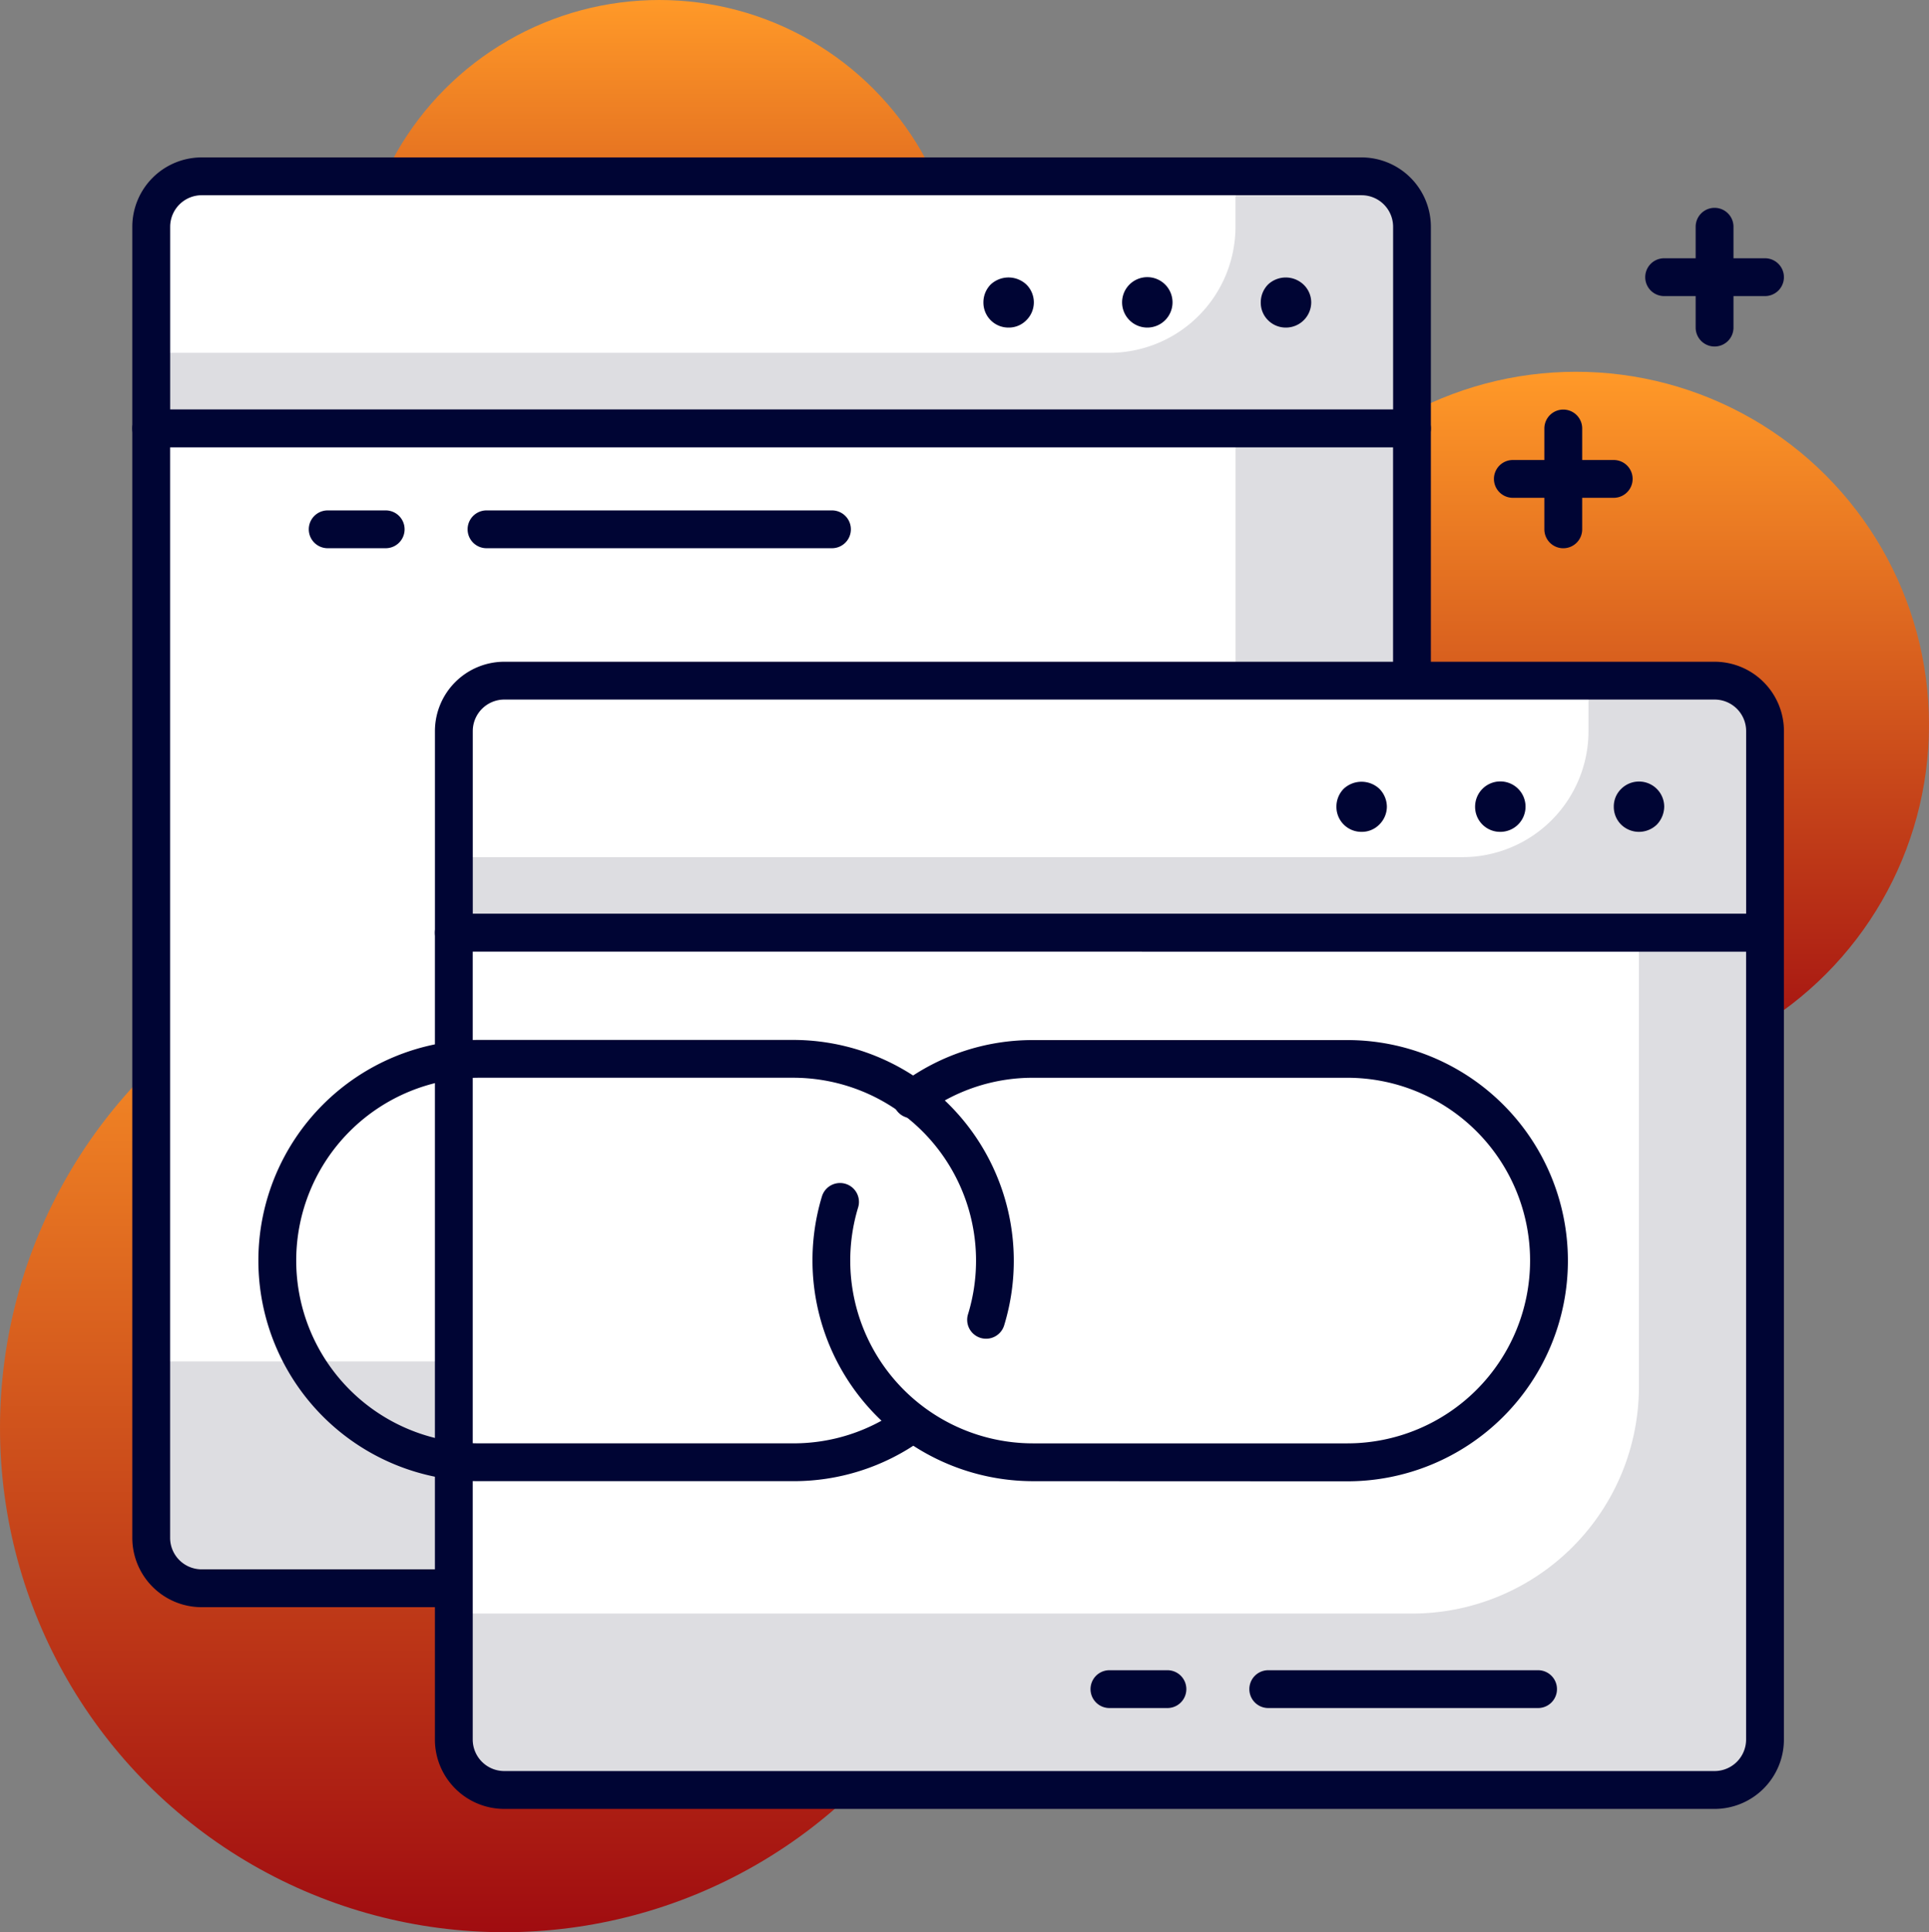
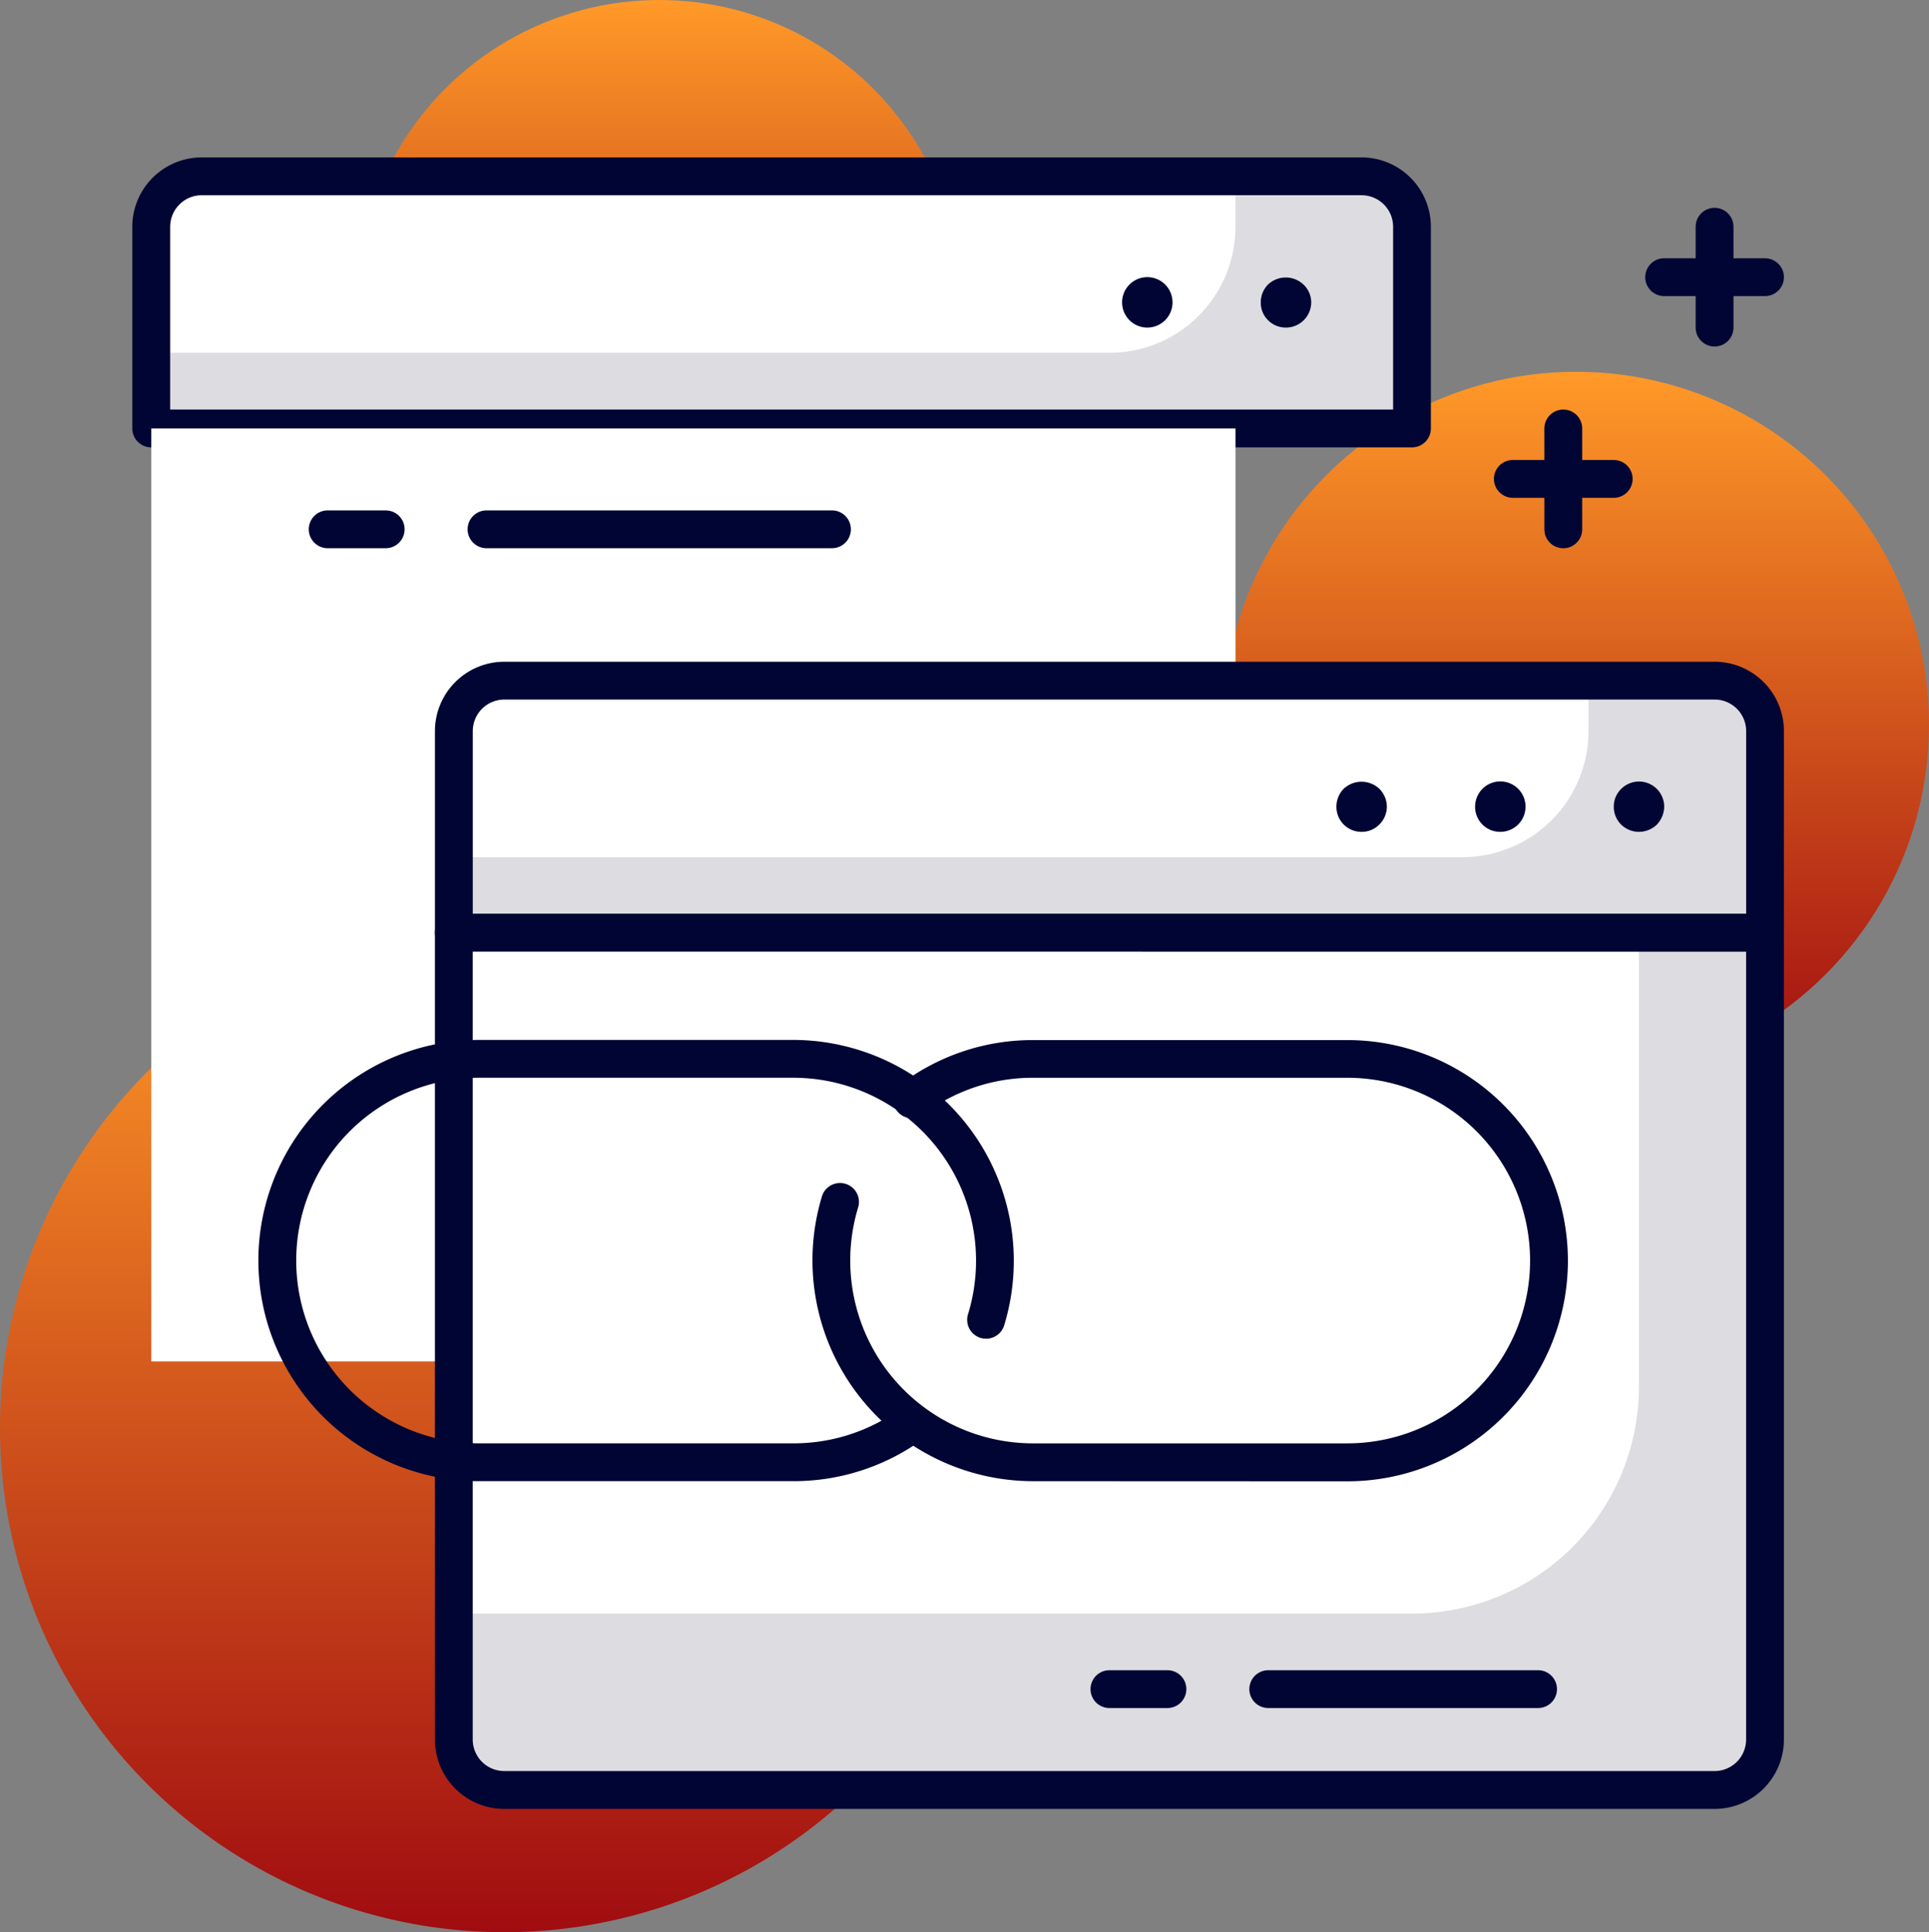
<svg xmlns="http://www.w3.org/2000/svg" width="76.502" height="76.633" viewBox="0 0 76.502 76.633">
  <rect x="0" y="0" width="76.502" height="76.633" fill="#808080" stroke="none" />
  <defs>
    <linearGradient id="linear-gradient" x1="0.5" x2="0.5" y2="1" gradientUnits="objectBoundingBox">
      <stop offset="0" stop-color="#ff9928" />
      <stop offset="1" stop-color="#a00c10" />
    </linearGradient>
  </defs>
  <g id="link_building" data-name="link building" transform="translate(-732.482 -333.779)">
    <g id="Group_17152" data-name="Group 17152">
      <circle id="Ellipse_1855" data-name="Ellipse 1855" cx="14" cy="14" r="14" transform="translate(780.984 348.524)" fill="url(#linear-gradient)" />
    </g>
    <g id="Group_17153" data-name="Group 17153">
      <circle id="Ellipse_1856" data-name="Ellipse 1856" cx="12" cy="12" r="12" transform="translate(746.628 333.779)" fill="url(#linear-gradient)" />
    </g>
    <g id="Group_17154" data-name="Group 17154">
      <circle id="Ellipse_1857" data-name="Ellipse 1857" cx="20" cy="20" r="20" transform="translate(732.482 370.412)" fill="url(#linear-gradient)" />
    </g>
    <g id="Group_17183" data-name="Group 17183">
      <g id="Group_17155" data-name="Group 17155">
        <path id="Rectangle_1549" data-name="Rectangle 1549" d="M2,0H48a2,2,0,0,1,2,2v8a0,0,0,0,1,0,0H0a0,0,0,0,1,0,0V2A2,2,0,0,1,2,0Z" transform="translate(738.481 340.772)" fill="#dddde1" />
      </g>
      <g id="Group_17156" data-name="Group 17156">
        <path id="Rectangle_1550" data-name="Rectangle 1550" d="M2,0H43a0,0,0,0,1,0,0V2a5,5,0,0,1-5,5H0A0,0,0,0,1,0,7V2A2,2,0,0,1,2,0Z" transform="translate(738.479 340.772)" fill="#fff" />
      </g>
      <g id="Group_17157" data-name="Group 17157">
        <path id="Path_18492" data-name="Path 18492" d="M783.483,346.771a.993.993,0,0,1-.71-.29.973.973,0,0,1-.29-.71,1.007,1.007,0,0,1,.29-.71,1.025,1.025,0,0,1,1.411.01.98.98,0,0,1,.3.7,1.005,1.005,0,0,1-1,1Z" fill="#000534" />
      </g>
      <g id="Group_17158" data-name="Group 17158">
        <path id="Path_18493" data-name="Path 18493" d="M776.983,345.771a1,1,0,0,1,1-1h0a1,1,0,0,1,1,1h0a1,1,0,0,1-1,1h0A1,1,0,0,1,776.983,345.771Z" fill="#000534" />
      </g>
      <g id="Group_17159" data-name="Group 17159">
-         <path id="Path_18494" data-name="Path 18494" d="M772.483,346.771a.99.99,0,0,1-1-1,1.007,1.007,0,0,1,.29-.71,1.036,1.036,0,0,1,1.411,0,.993.993,0,0,1,0,1.42A.969.969,0,0,1,772.483,346.771Z" fill="#000534" />
-       </g>
+         </g>
      <g id="Group_17160" data-name="Group 17160">
        <path id="Path_18495" data-name="Path 18495" d="M788.479,351.522h-50a.75.75,0,0,1-.75-.75v-8a2.754,2.754,0,0,1,2.75-2.75h46a2.753,2.753,0,0,1,2.75,2.75v8A.75.75,0,0,1,788.479,351.522Zm-49.248-1.5h48.5v-7.25a1.251,1.251,0,0,0-1.25-1.25h-46a1.252,1.252,0,0,0-1.25,1.25Z" fill="#000534" />
      </g>
      <g id="Group_17161" data-name="Group 17161">
-         <path id="Rectangle_1551" data-name="Rectangle 1551" d="M0,0H50a0,0,0,0,1,0,0V44a2,2,0,0,1-2,2H2a2,2,0,0,1-2-2V0A0,0,0,0,1,0,0Z" transform="translate(738.479 350.772)" fill="#dddde1" />
-       </g>
+         </g>
      <g id="Group_17162" data-name="Group 17162">
        <path id="Rectangle_1552" data-name="Rectangle 1552" d="M0,0H43a0,0,0,0,1,0,0V34a3,3,0,0,1-3,3H0a0,0,0,0,1,0,0V0A0,0,0,0,1,0,0Z" transform="translate(738.481 350.773)" fill="#fff" />
      </g>
      <g id="Group_17163" data-name="Group 17163">
-         <path id="Path_18496" data-name="Path 18496" d="M786.479,397.521h-46a2.752,2.752,0,0,1-2.75-2.75v-44a.75.75,0,0,1,.75-.75h50a.75.75,0,0,1,.75.75v44A2.752,2.752,0,0,1,786.479,397.521Zm-47.25-46v43.249a1.25,1.25,0,0,0,1.25,1.25h46a1.25,1.25,0,0,0,1.25-1.25V351.522Z" fill="#000534" />
-       </g>
+         </g>
      <g id="Group_17164" data-name="Group 17164">
        <path id="Rectangle_1553" data-name="Rectangle 1553" d="M2,0H50a2,2,0,0,1,2,2v8a0,0,0,0,1,0,0H0a0,0,0,0,1,0,0V2A2,2,0,0,1,2,0Z" transform="translate(750.482 360.774)" fill="#dddde1" />
      </g>
      <g id="Group_17165" data-name="Group 17165">
        <path id="Rectangle_1554" data-name="Rectangle 1554" d="M2,0H45a0,0,0,0,1,0,0V2a5,5,0,0,1-5,5H0A0,0,0,0,1,0,7V2A2,2,0,0,1,2,0Z" transform="translate(750.48 360.774)" fill="#fff" />
      </g>
      <g id="Group_17166" data-name="Group 17166">
        <path id="Path_18497" data-name="Path 18497" d="M797.483,366.771a1.01,1.01,0,0,1-.71-.29.99.99,0,0,1-.29-.71.967.967,0,0,1,.29-.7,1,1,0,0,1,1.71.7,1.052,1.052,0,0,1-.29.71A1.024,1.024,0,0,1,797.483,366.771Z" fill="#000534" />
      </g>
      <g id="Group_17167" data-name="Group 17167">
        <path id="Path_18498" data-name="Path 18498" d="M790.983,365.771a1,1,0,0,1,1-1h0a1,1,0,0,1,1,1h0a1,1,0,0,1-1,1h0A.991.991,0,0,1,790.983,365.771Z" fill="#000534" />
      </g>
      <g id="Group_17168" data-name="Group 17168">
        <path id="Path_18499" data-name="Path 18499" d="M786.483,366.771a.99.99,0,0,1-1-1,1.007,1.007,0,0,1,.29-.71,1.036,1.036,0,0,1,1.411,0,1.02,1.02,0,0,1,.3.71,1,1,0,0,1-.3.71A.969.969,0,0,1,786.483,366.771Z" fill="#000534" />
      </g>
      <g id="Group_17169" data-name="Group 17169">
        <path id="Path_18500" data-name="Path 18500" d="M802.481,371.524h-52a.75.75,0,0,1-.75-.75v-8a2.754,2.754,0,0,1,2.75-2.75h48a2.753,2.753,0,0,1,2.75,2.75v8A.75.75,0,0,1,802.481,371.524Zm-51.249-1.5h50.5v-7.25a1.251,1.251,0,0,0-1.25-1.25h-48a1.252,1.252,0,0,0-1.25,1.25Z" fill="#000534" />
      </g>
      <g id="Group_17170" data-name="Group 17170">
        <path id="Rectangle_1555" data-name="Rectangle 1555" d="M0,0H52a0,0,0,0,1,0,0V32a2,2,0,0,1-2,2H2a2,2,0,0,1-2-2V0A0,0,0,0,1,0,0Z" transform="translate(750.48 370.774)" fill="#dddde1" />
      </g>
      <g id="Group_17171" data-name="Group 17171">
        <path id="Rectangle_1556" data-name="Rectangle 1556" d="M0,0H47a0,0,0,0,1,0,0V18a9,9,0,0,1-9,9H0a0,0,0,0,1,0,0V0A0,0,0,0,1,0,0Z" transform="translate(750.48 370.774)" fill="#fff" />
      </g>
      <g id="Group_17172" data-name="Group 17172">
        <path id="Path_18501" data-name="Path 18501" d="M800.48,405.522h-48a2.753,2.753,0,0,1-2.75-2.75v-32a.75.75,0,0,1,.75-.75h52a.75.75,0,0,1,.75.75v32A2.752,2.752,0,0,1,800.48,405.522Zm-49.25-34v31.248a1.251,1.251,0,0,0,1.25,1.25h48a1.25,1.25,0,0,0,1.25-1.25V371.524Z" fill="#000534" />
      </g>
      <g id="Group_17173" data-name="Group 17173">
        <path id="Path_18502" data-name="Path 18502" d="M751.479,392.523a8.749,8.749,0,1,1,0-17.5h12.46a8.761,8.761,0,0,1,8.373,11.3.75.75,0,1,1-1.435-.435,7.255,7.255,0,0,0-6.938-9.365H751.48a7.249,7.249,0,1,0,0,14.5H763.94a7.2,7.2,0,0,0,4.216-1.349.75.75,0,1,1,.873,1.221,8.7,8.7,0,0,1-5.089,1.628Z" fill="#000534" />
      </g>
      <g id="Group_17174" data-name="Group 17174">
        <path id="Path_18503" data-name="Path 18503" d="M773.453,392.524a8.759,8.759,0,0,1-8.374-11.294.75.75,0,0,1,1.436.436,7.251,7.251,0,0,0,6.938,9.358l12.46,0a7.249,7.249,0,1,0,0-14.5h-12.46a7.2,7.2,0,0,0-4.313,1.422.75.75,0,1,1-.893-1.2,8.685,8.685,0,0,1,5.206-1.717h12.46a8.749,8.749,0,1,1,0,17.5Z" fill="#000534" />
      </g>
      <g id="Group_17175" data-name="Group 17175">
        <path id="Path_18504" data-name="Path 18504" d="M802.48,345.522h-4a.75.75,0,0,1,0-1.5h4a.75.75,0,0,1,0,1.5Z" fill="#000534" />
      </g>
      <g id="Group_17176" data-name="Group 17176">
        <path id="Path_18505" data-name="Path 18505" d="M800.48,347.522a.75.75,0,0,1-.75-.75v-4a.75.75,0,0,1,1.5,0v4A.75.75,0,0,1,800.48,347.522Z" fill="#000534" />
      </g>
      <g id="Group_17177" data-name="Group 17177">
        <path id="Path_18506" data-name="Path 18506" d="M796.48,353.523h-4a.75.75,0,0,1,0-1.5h4a.75.75,0,0,1,0,1.5Z" fill="#000534" />
      </g>
      <g id="Group_17178" data-name="Group 17178">
        <path id="Path_18507" data-name="Path 18507" d="M794.48,355.523a.75.75,0,0,1-.75-.75v-4a.75.75,0,0,1,1.5,0v4A.75.75,0,0,1,794.48,355.523Z" fill="#000534" />
      </g>
      <g id="Group_17179" data-name="Group 17179">
        <path id="Path_18508" data-name="Path 18508" d="M793.48,401.521h-10.7a.75.75,0,0,1,0-1.5h10.7a.75.75,0,0,1,0,1.5Z" fill="#000534" />
      </g>
      <g id="Group_17180" data-name="Group 17180">
        <path id="Path_18509" data-name="Path 18509" d="M778.781,401.521h-2.3a.75.75,0,0,1,0-1.5h2.3a.75.75,0,0,1,0,1.5Z" fill="#000534" />
      </g>
      <g id="Group_17181" data-name="Group 17181">
        <path id="Path_18510" data-name="Path 18510" d="M765.477,355.522h-13.7a.75.75,0,0,1,0-1.5h13.7a.75.75,0,0,1,0,1.5Z" fill="#000534" />
      </g>
      <g id="Group_17182" data-name="Group 17182">
        <path id="Path_18511" data-name="Path 18511" d="M747.778,355.522h-2.3a.75.75,0,0,1,0-1.5h2.3a.75.75,0,0,1,0,1.5Z" fill="#000534" />
      </g>
    </g>
  </g>
</svg>